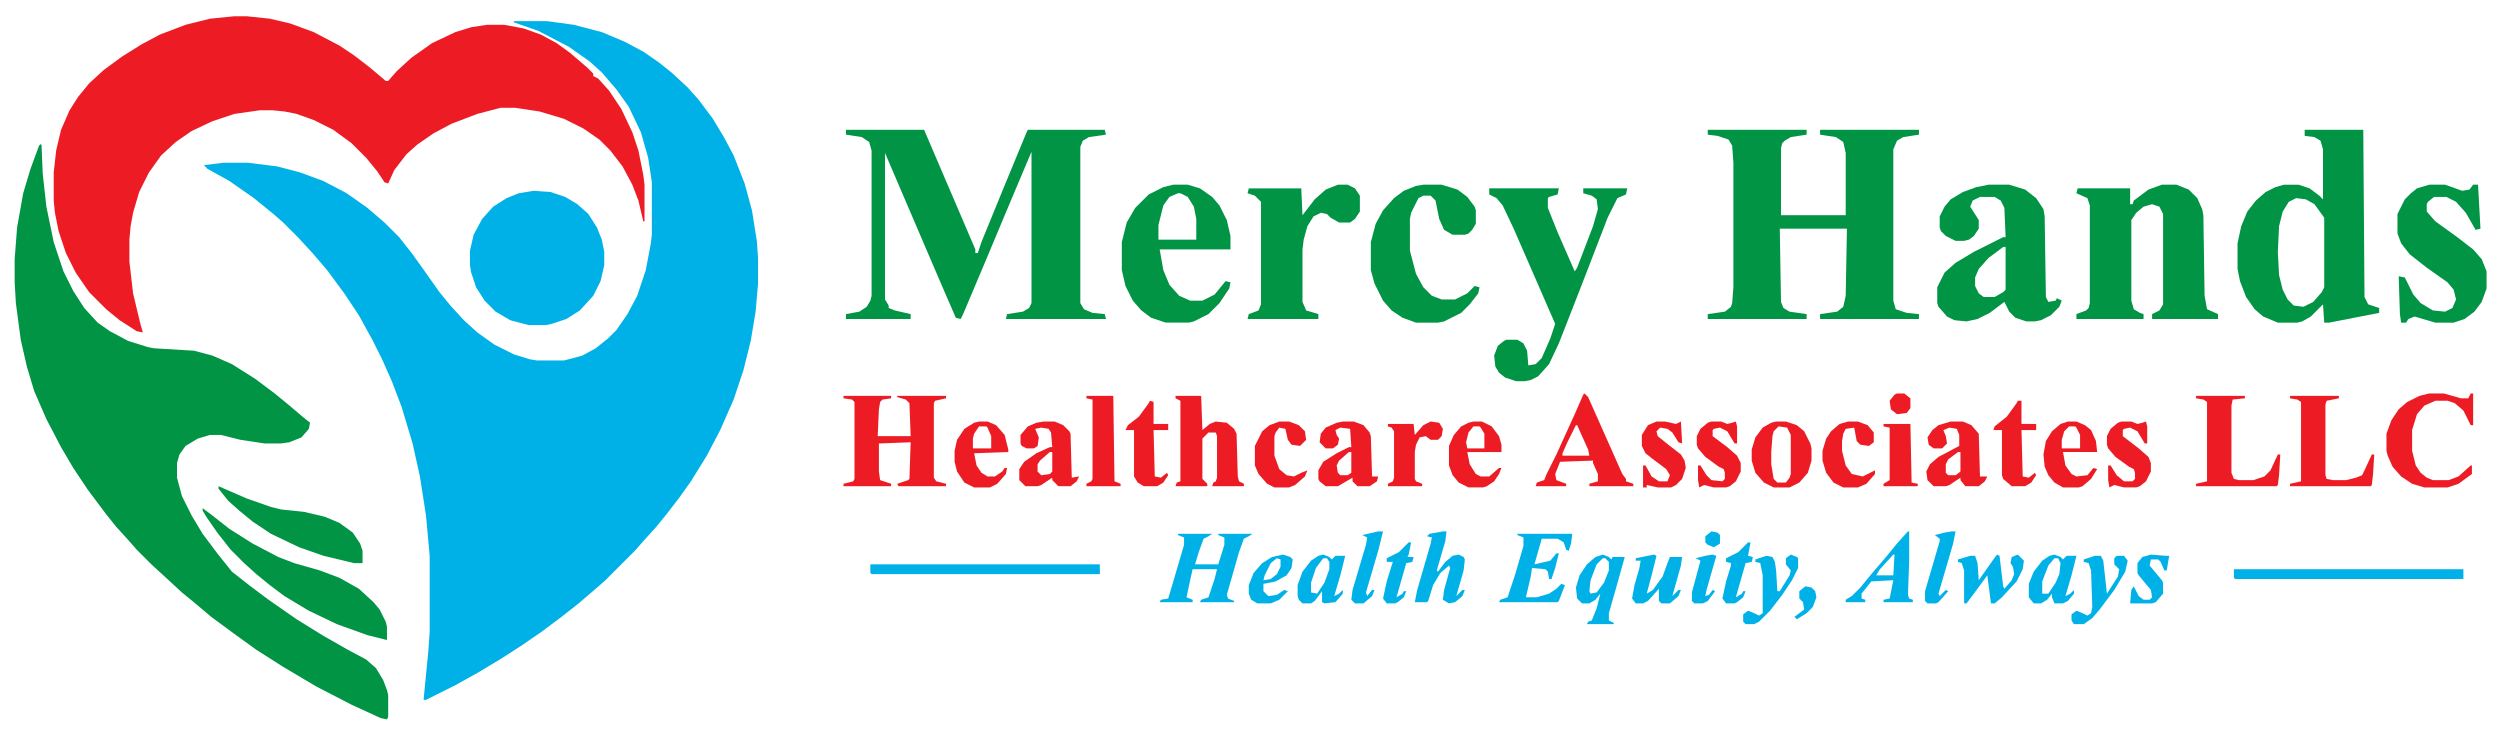
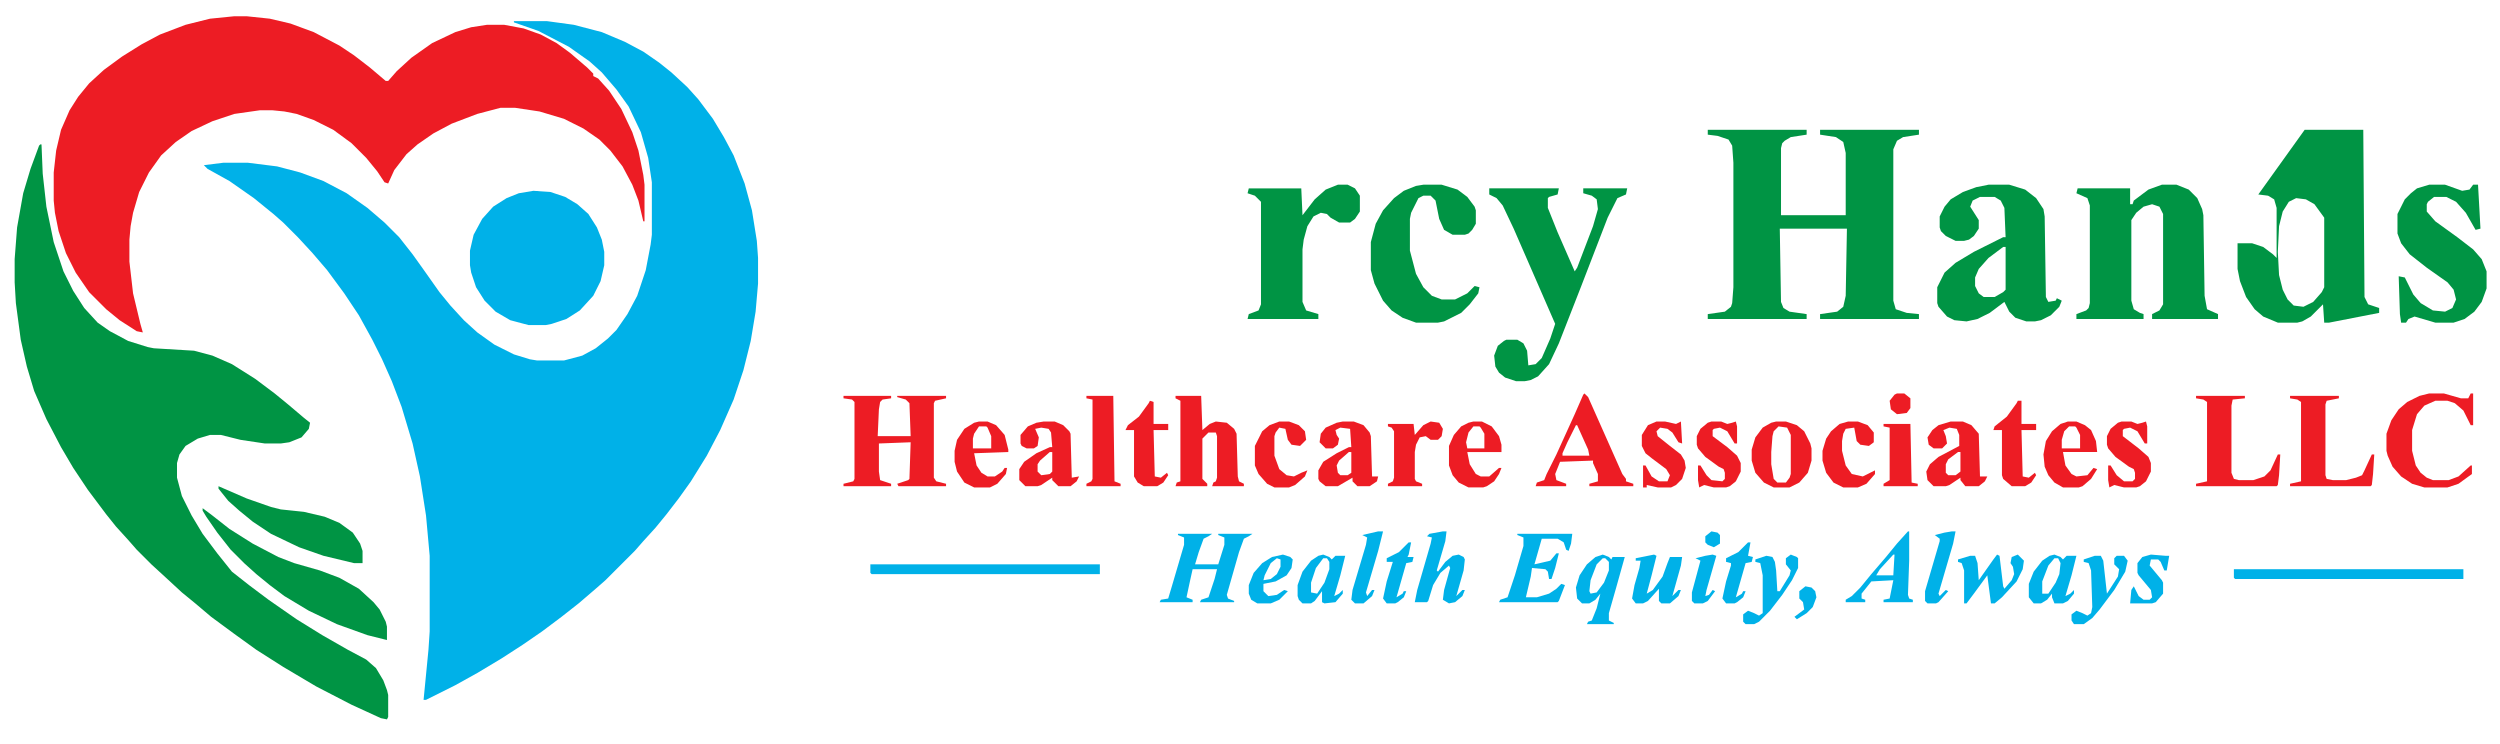
<svg xmlns="http://www.w3.org/2000/svg" version="1.1" viewBox="0 0 2048 609" width="3037" height="904">
  <path transform="translate(421,17)" d="m0 0h27l22 3 23 6 19 8 15 8 13 9 10 8 13 12 9 10 12 16 9 15 8 15 9 23 6 22 4 25 1 14v21l-2 23-4 24-6 24-8 24-11 25-11 21-13 21-10 14-10 13-9 11-10 11-7 8-24 24-8 7-14 12-14 11-16 12-16 11-17 11-20 12-18 10-24 12h-2l4-41 1-15v-62l-3-33-5-32-6-27-9-30-8-21-8-18-8-16-11-20-12-18-14-19-12-14-12-13-12-12-8-7-16-13-20-14-18-10-3-3 16-2h20l24 3 19 5 19 7 19 10 17 12 14 12 12 12 11 14 10 14 12 17 9 11 11 12 11 10 14 10 16 8 13 4 6 1h22l15-4 11-6 10-8 7-7 9-13 8-15 7-21 4-21 1-8v-43l-3-20-6-21-10-21-10-14-12-14-10-9-17-12-25-13-20-7z" fill="#00B1E8" />
  <path transform="translate(192,13)" d="m0 0h10l19 2 17 4 19 7 21 11 12 8 13 10 13 11h2l7-8 12-11 17-12 19-9 13-4 13-2h14l16 3 14 5 13 7 11 8 14 12 5 5v2l4 2 9 10 10 15 9 19 5 15 4 20 1 8v30h-1l-4-17-5-13-8-15-10-13-9-9-13-9-16-8-20-6-20-3h-12l-19 5-21 8-15 8-13 9-9 8-10 13-5 11-3-1-6-9-9-11-12-12-15-11-16-8-14-5-10-2-10-1h-10l-21 3-18 6-17 8-13 9-12 11-10 14-8 16-5 17-2 11-1 11v18l3 26 6 25 2 7-5-1-14-9-11-9-14-14-11-16-8-16-6-18-3-15-1-10v-23l2-18 4-17 7-16 7-11 9-11 12-11 15-11 16-10 15-8 21-8 20-5z" fill="#ED1C24" />
  <path transform="translate(33,118)" d="m0 0h1l1 24 3 27 6 29 8 24 8 16 9 14 11 12 10 7 15 8 16 5 5 1 33 2 15 4 16 7 19 12 16 12 11 9 13 11 5 4-1 5-6 7-10 4-7 1h-13l-20-3-16-4h-9l-10 3-10 6-5 7-2 7v12l4 15 8 16 9 15 12 16 12 15 14 11 16 12 23 16 21 13 21 12 15 8 8 7 6 10 3 8 1 4v18l-1 2-5-1-24-11-29-15-27-16-22-14-18-13-19-14-13-11-11-9-13-12-12-11-12-12-7-8-10-11-8-10-15-20-12-18-10-17-12-23-10-23-6-20-5-22-4-30-1-17v-19l2-26 5-28 6-20 7-19z" fill="#009444" />
-   <path transform="translate(693,106)" d="m0 0h64l42 98v3h2l3-9 18-44 19-46 1-2h63l1 4-14 2-5 3-2 5v128l3 5 7 3 10 1 1 4h-82l1-4 13-2 5-3 2-4v-124l-19 45-18 43-19 45-2 4-4-1-13-30-45-105v120l3 5v2l5 2 13 3v4h-53v-4l11-2 6-4 3-5 1-4v-119l-2-7-6-4-13-2z" fill="#009444" />
  <path transform="translate(1399,106)" d="m0 0h81v4l-13 2-5 3-2 2-1 4v55h53v-51l-2-9-6-4-13-2v-4h81v4l-13 2-5 3-3 7v124l2 7 9 3 10 1v4h-81v-4l14-2 5-4 2-9 1-55h-55l1 60 2 5 5 3 14 2v4h-81v-4l14-2 5-4 1-3 1-13v-102l-1-14-3-5-9-3-8-1z" fill="#009444" />
  <path transform="translate(437,156)" d="m0 0 14 1 12 4 10 6 9 8 7 11 4 10 2 10v11l-3 13-6 12-11 12-11 7-12 4-5 1h-14l-15-4-12-7-9-9-7-11-4-12-1-6v-12l3-13 7-13 9-10 11-7 10-4z" fill="#00B1E8" />
-   <path transform="translate(1888,106)" d="m0 0h48l1 137 3 6 9 3v4l-41 8h-4l-1-15-10 10-7 4-4 1h-16l-12-5-7-6-7-10-5-13-2-10v-21l3-14 5-12 7-9 8-7 8-4 7-2h12l9 3 8 6 3 3v-41l-2-7-5-3-8-1zm-7 56-6 3-5 8-3 12-1 21 1 19 3 12 4 8 5 5 8 1 8-4 7-8 2-4v-57l-8-11-7-4z" fill="#009444" />
+   <path transform="translate(1888,106)" d="m0 0h48l1 137 3 6 9 3v4l-41 8h-4l-1-15-10 10-7 4-4 1h-16l-12-5-7-6-7-10-5-13-2-10v-21h12l9 3 8 6 3 3v-41l-2-7-5-3-8-1zm-7 56-6 3-5 8-3 12-1 21 1 19 3 12 4 8 5 5 8 1 8-4 7-8 2-4v-57l-8-11-7-4z" fill="#009444" />
  <path transform="translate(1771,151)" d="m0 0h12l10 4 7 7 4 9 1 5 1 66 2 11 9 4v4h-54v-4l6-3 3-5v-74l-3-6-6-2-7 2-6 5-4 6v66l2 7 5 3 3 1v4h-55v-4l8-3 2-2 1-4v-80l-2-6-9-4 1-4h43v13h2l1-3 12-9z" fill="#009444" />
  <path transform="translate(1629,151)" d="m0 0h17l13 4 9 7 6 9 1 6 1 66 2 4 6-1 1-2 4 2-2 5-7 7-8 4-5 1h-7l-9-3-5-5-4-8-12 9-10 5-9 2-10-1-6-3-7-8-1-3v-13l6-12 9-8 15-9 24-12h2l-1-24-3-6-5-3h-12l-6 3-2 5 7 11v7l-4 6-4 3-4 1h-7l-8-4-4-4-1-3v-9l4-8 5-6 10-6 11-4zm12 51-12 9-8 9-3 7v7l3 6 4 3h9l7-4 2-2v-35z" fill="#009444" />
  <path transform="translate(1220,154)" d="m0 0h57l-1 5-7 2-1 1v8l8 20 14 32 2-3 13-34 4-14-1-8-4-3-7-2v-4h36l-1 5-7 3-8 16-22 57-18 46-8 17-9 10-6 3-5 1h-7l-9-3-5-4-3-5-1-9 3-8 5-4 2-1h9l5 3 3 6 1 12 6-1 5-5 7-16 4-12-34-78-9-19-5-6-6-3z" fill="#009444" />
-   <path transform="translate(961,151)" d="m0 0h12l10 3 10 7 6 7 6 12 3 13v11h-58l3 17 5 12 8 9 9 4h10l10-5 9-11 4 1-1 5-8 12-9 9-12 6-4 1h-19l-12-4-8-6-7-8-6-12-3-13v-23l4-16 7-12 11-11 12-6zm4 7-7 3-5 7-4 16v12h31v-17l-2-10-5-8-6-3z" fill="#009444" />
  <path transform="translate(1166,151)" d="m0 0h15l13 4 8 6 6 8 1 3v11l-3 5-3 3-3 1h-10l-7-4-4-9-3-15-4-4h-6l-4 2-6 12-1 5v26l5 19 6 11 7 7 8 3h11l10-5 6-6 4 1-1 5-7 9-7 7-14 7-5 1h-18l-11-4-9-6-7-8-7-14-3-11v-23l4-15 6-11 9-10 8-6 10-4z" fill="#009444" />
  <path transform="translate(1990,151)" d="m0 0h13l14 5 6-1 3-4h4l2 36-4 1-8-14-8-9-8-4h-10l-5 4-1 2v6l7 8 18 13 13 10 7 8 4 10v14l-4 11-6 8-8 6-9 3h-15l-17-5-5 2-2 3h-4l-1-7-1-31 5 1 7 14 6 7 10 6 10 1 6-3 3-7-2-8-5-6-17-12-14-11-7-9-3-8v-16l6-12 5-5 5-4z" fill="#009444" />
  <path transform="translate(1096,151)" d="m0 0h8l6 3 4 6v13l-4 6-4 3h-9l-7-4-3-3-5-1-6 3-5 8-3 11-1 8v43l3 7 10 3v4h-58l1-4 8-3 2-5v-84l-5-5-6-2 1-4h43l1 22 10-13 9-8z" fill="#009444" />
  <path transform="translate(166,416)" d="m0 0 8 6 14 11 19 12 21 11 13 5 21 6 16 6 16 9 12 11 5 6 5 10 1 4v11l-16-4-25-9-23-11-20-12-12-9-11-9-10-9-11-11-11-14-9-13-3-5z" fill="#009444" />
  <path transform="translate(691,324)" d="m0 0h39v2l-7 1-2 2-1 6-1 22h27l-1-27-3-3-7-2v-1h40v2l-9 2-1 2v61l2 3 8 2v2h-39l-1-2 9-3 1-1 1-30-26 1v23l1 7 9 3v2h-39v-2l8-2 1-2v-63l-2-2-7-1z" fill="#ED1C24" />
  <path transform="translate(179,398)" d="m0 0 23 10 20 7 8 2 19 2 17 4 12 5 11 8 6 9 2 6v10h-7l-25-6-20-7-23-11-15-10-11-9-9-8-8-10z" fill="#009444" />
  <path transform="translate(963,324)" d="m0 0h21l1 28 6-5 5-2 9 1 6 5 2 4 1 35 1 4 4 2v2h-26l1-3 2-1 1-3v-34l-1-3h-6l-5 5v33l4 4v2h-26l1-3 3-1v-66l-4-2z" fill="#ED1C24" />
  <path transform="translate(1990,322)" d="m0 0h12l14 4h6l2-4h2v26h-2l-6-12-7-6-6-2h-10l-9 4-6 7-4 13v17l3 12 4 6 5 4 5 2h13l8-3 10-9h1v7l-11 8-9 3h-19l-10-3-9-6-7-8-4-9-1-4v-14l4-11 6-9 7-6 10-5z" fill="#ED1C24" />
  <path transform="translate(1298,322)" d="m0 0 3 3 28 63 3 4v2l6 2v2h-36v-2l7-2v-6l-4-9v-2l-27 1-4 10 1 5 8 3v2h-25l1-3 6-2 2-5 8-16 15-33 7-16zm-7 26-7 14-4 9v2h22l-1-5-9-20z" fill="#ED1C24" />
  <path transform="translate(1799,324)" d="m0 0h40v2l-10 1-1 5v55l2 5 4 1h12l9-3 5-5 6-13h2l-1 17-1 8-1 1h-66v-2l9-2v-65l-3-2-6-1z" fill="#ED1C24" />
  <path transform="translate(1876,324)" d="m0 0h40v2l-10 2-1 3v58l1 3 5 1h11l8-2 5-2 2-4 6-13h2l-1 16-1 9-1 1h-66v-2l9-2v-65l-3-2-6-1z" fill="#ED1C24" />
  <path transform="translate(965,437)" d="m0 0h28l-3 2-4 2-4 11-3 10h19l5-16v-6l-5-2v-1h28l-3 2-4 2-4 11-10 35 1 3 5 2v1h-28l1-2 6-2 5-15 2-8h-20l-2 9-3 14 5 2v2h-27l1-2 6-1 3-10 10-34v-6l-5-2z" fill="#00B1E8" />
  <path transform="translate(1100,345)" d="m0 0h9l8 3 5 6 1 3 1 33h5l-1 4-6 4h-10l-4-4v-3l-12 7h-10l-5-4-1-2v-7l4-7 11-7 10-5h2l-1-15-8-1-4 2 1 4 2 3-1 5-4 3h-6l-5-5 1-7 4-5 9-4zm5 25-8 7-2 4 1 6 2 2h6l3-2v-17z" fill="#ED1C24" />
  <path transform="translate(1598,345)" d="m0 0h10l7 3 6 7 1 35h6l-2 4-5 4h-11l-4-5v-2l-9 6-3 1h-10l-5-5-1-7 3-6 7-6 17-9v-9l-2-5-6-1-5 2 2 5 1 6-4 4h-7l-4-3-1-6 4-6 5-4zm6 25-8 6-2 4v7l2 2h6l4-3v-16z" fill="#ED1C24" />
  <path transform="translate(855,345)" d="m0 0h9l7 3 5 5 1 2 1 36 6-1-2 4-5 4h-10l-5-5v-2l-9 6-3 1h-10l-5-5v-9l4-6 10-7 11-5h2l-1-12-2-3-6-1-5 1 3 7-1 7-3 2h-6l-4-2-1-2v-7l6-7 7-3zm5 25-8 7-2 3v6l3 3 7-1 2-2v-16z" fill="#ED1C24" />
  <path transform="translate(1830,466)" d="m0 0h188v8h-187l-1-1z" fill="#00B1E8" />
  <path transform="translate(713,462)" d="m0 0h188v8h-187l-1-1z" fill="#00B1E8" />
  <path transform="translate(1455,345)" d="m0 0h8l9 3 6 5 5 10 1 4v10l-3 10-7 8-8 4h-13l-8-4-7-8-3-10v-9l3-10 6-8 7-4zm2 4-4 4-1 4-1 13v10l2 12 3 3h7l3-4 1-3v-32l-3-6z" fill="#ED1C24" />
  <path transform="translate(890,324)" d="m0 0h22l1 70 5 2v2h-28v-2l4-2 1-2v-65l-5-1z" fill="#ED1C24" />
  <path transform="translate(802,345)" d="m0 0h7l7 3 7 8 3 12v2l-28 1 2 10 4 6 5 3h6l6-4 2-3h2l-1 5-7 8-6 3h-13l-8-4-6-9-2-8v-9l2-9 6-9 8-5zm0 4-4 6-1 4v8h15v-10l-3-7-1-1z" fill="#ED1C24" />
  <path transform="translate(1207,345)" d="m0 0h7l8 4 6 8 2 7v6h-28l2 10 5 8 4 2h7l8-7h2l-2 5-4 6-6 4-3 1h-12l-8-4-5-6-3-8v-16l4-9 6-7 6-3zm0 4-4 5-2 8 1 5h14v-12l-3-5-1-1z" fill="#ED1C24" />
  <path transform="translate(1694,345)" d="m0 0h7l7 3 5 4 4 9 1 9h-28l2 11 5 7 4 2 9-1 5-6 3 1-5 8-7 6-3 1h-13l-7-4-5-6-3-7-1-10 2-11 5-8 7-6zm1 4-4 4-2 7v7h15v-11l-3-6-1-1z" fill="#ED1C24" />
  <path transform="translate(1243,437)" d="m0 0h45l-1 8-2 6-2-1-2-6-5-3h-13l-6 21 13-3 5-6h2l-3 12-3 9h-2l-1-6-2-2-11-1-1 7-4 17h9l10-3 6-4 4-4 3 1-5 13-1 1h-48l1-2 6-2 6-18 7-24v-7l-5-2z" fill="#00B1E8" />
  <path transform="translate(1514,345)" d="m0 0h8l8 3 5 6v8l-4 3-7-1-3-3-2-11-7 1-2 4-1 6v8l3 12 5 7 9 2 10-5v3l-7 8-7 3h-12l-8-4-6-8-3-10v-8l3-10 4-6 7-6z" fill="#ED1C24" />
  <path transform="translate(1048,345)" d="m0 0h8l8 3 5 5 1 7-5 5-7-1-3-4-2-9-5-1-3 4-1 3v16l4 11 6 5 6 1 6-3 5-2-2 5-8 7-5 2h-12l-6-3-7-8-3-7v-16l6-12 6-5z" fill="#ED1C24" />
  <path transform="translate(1402,345)" d="m0 0h8l5 2 4-1 3-1 1 4v14h-2l-6-10-6-3-5 1-1 1v5l12 9 8 7 3 6v7l-4 8-5 4-3 1h-10l-8-2-4 2-1-6v-12h2l5 8 4 4 9 1 2-2v-5l-1-3-4-2-11-8-6-7-1-3v-7l3-6 6-5z" fill="#ED1C24" />
  <path transform="translate(1738,345)" d="m0 0h8l5 2 4-1 3-1 1 4v14h-2l-6-10-6-3-5 1-1 1v5l13 10 8 7 2 5v7l-4 8-5 4-3 1h-10l-8-2-4 2-1-6v-12h2l5 8 6 5h7l2-2v-5l-1-3-4-2-11-8-6-7-1-3v-7l3-6 6-5z" fill="#ED1C24" />
  <path transform="translate(942,328)" d="m0 0 3 1v18h12v5h-12l1 38 5 1 5-4 1 2-4 6-5 3h-11l-5-3-3-5v-38h-7l2-4 9-7 8-11z" fill="#ED1C24" />
  <path transform="translate(1357,345)" d="m0 0h7l9 2 4-2 1 18-3-1-5-8-4-3-6-1-3 3 1 4 10 8 9 7 3 5 1 6-3 9-5 5-4 2h-11l-9-2v2h-3v-18h2l5 9 6 4h7l2-5-3-5-12-9-5-4-3-6v-9l5-8z" fill="#ED1C24" />
  <path transform="translate(1653,328)" d="m0 0h3v19h12v5h-12l1 38 5 1 5-4 1 2-4 6-5 3h-11l-7-6-1-3v-37h-7l1-3 10-8 8-11z" fill="#ED1C24" />
  <path transform="translate(1182,435)" d="m0 0h3l-1 8-7 24 1 1 6-8 6-5 5-1 4 2 1 2-1 9-6 21 5-5h2l-2 5-6 5-5 1-5-3 1-8 5-18-1-2-7 6-6 10-4 13-1 1h-10l2-10 11-38 1-5-4-1 2-2z" fill="#00B1E8" />
  <path transform="translate(1172,345)" d="m0 0 7 1 3 5-1 6-3 3h-6l-4-3-5 1-3 6-1 6v22l1 2 5 2v2h-28v-2l4-2 1-3v-38l-2-3-3-1v-2h21l1 9 7-8z" fill="#ED1C24" />
  <path transform="translate(1313,454)" d="m0 0 5 2 2 2 1-2h10l-7 25-6 21v6l4 2v1h-22l1-2 3-1 4-10 3-12-4 5-5 3h-6l-4-4-1-9 3-10 6-9 7-6zm0 3-5 5-5 13-1 9 1 2 5-1 6-8 4-10v-7l-3-3z" fill="#00B1E8" />
  <path transform="translate(1563,435)" d="m0 0h1v24l-1 28 1 3 3 1v2h-24v-2l5-1 3-15-18 1-8 10v4l3 1v2h-16v-2l5-3 7-7 9-11 12-14 9-11zm-12 19-11 12-3 5h14l1-17z" fill="#00B1E8" />
  <path transform="translate(1355,454)" d="m0 0 2 1-4 16-4 15 5-3 8-11 4-11 2-5h10l-1 7-7 25 5-5h2l-2 5-7 6h-7l-2-2v-7-3l-9 10-4 2h-6l-3-4 2-11 4-14 1-6h-4v-2z" fill="#00B1E8" />
  <path transform="translate(1636,454)" d="m0 0 2 1 3 25 1 2 6-7 2-5-1-6-2-3 1-5 5-2 5 5-1 7-5 10-12 13-6 5h-3l-3-23-11 15-6 8h-2v-27l-2-6-3-1v-2l10-3h4l2 6 1 14 12-17z" fill="#00B1E8" />
  <path transform="translate(1543,347)" d="m0 0h22l1 48 5 1v2h-28v-2l5-3v-43l-5-1z" fill="#ED1C24" />
  <path transform="translate(1084,454)" d="m0 0 5 2 2 2 3-3h8l-4 16-5 17 4-2 3-3v3l-6 7-9 1-2-1v-9l-6 8-3 2h-7l-3-3-1-3v-9l4-11 7-9 6-4zm0 3-6 8-4 12v8l5 1 6-9 4-11v-6l-2-3z" fill="#00B1E8" />
  <path transform="translate(1683,454)" d="m0 0 5 2 2 2 3-3h8l-4 16-5 17 4-2 3-3v3l-5 6-4 2h-7l-2-5v-3l-4 5-5 3h-6l-4-5v-11l4-10 7-9 6-4zm0 3-5 6-5 13v10h5l6-9 3-7 1-9-2-4z" fill="#00B1E8" />
  <path transform="translate(1716,455)" d="m0 0h5l2 4 3 27 9-14 1-6-4-4v-5l2-2h6l3 4-2 9-9 15-12 16-6 7-7 5h-8l-2-3v-5l4-3 5 2 4 2 3-2 1-5-1-30-2-6-4-1v-2z" fill="#00B1E8" />
  <path transform="translate(1467,454)" d="m0 0 5 2 1 1v8l-5 10-8 12-10 13-9 9-4 2h-7l-2-2v-6l4-3 5 2 4 2 3-2v-31l-2-10-4-1v-2l9-3 5 1 2 4 1 7 1 17h2l8-13 1-4-4-5v-5z" fill="#00B1E8" />
  <path transform="translate(1051,454)" d="m0 0 6 2 2 2-1 7-4 6-9 5-10 2v6l4 4 7-1 6-4 3 1-7 7-7 3h-11l-5-3-2-5v-7l4-10 7-8 8-5zm-5 3-5 4-5 10-1 4 6-1 5-4 3-6v-6z" fill="#00B1E8" />
  <path transform="translate(1129,435)" d="m0 0h4l-4 16-10 34 1 3 4-5h2l-2 5-7 6h-7l-3-3 1-8 11-37 1-6-4-2z" fill="#00B1E8" />
  <path transform="translate(1599,435)" d="m0 0h3l-2 10-12 41 1 2 5-5 2 1-8 9-2 1h-7l-2-2v-8l12-41v-2l-4-3 8-2z" fill="#00B1E8" />
  <path transform="translate(1762,454)" d="m0 0 12 1h3l-2 12h-2l-3-7-2-2h-6l-1 5 10 12 1 2v9l-6 7-3 1h-18l1-11 2-3 4 8 4 3h5l2-2-1-6-10-12-1-2v-8l4-5z" fill="#00B1E8" />
  <path transform="translate(1432,444)" d="m0 0h2l-2 11 4 1-1 4-5 1-8 28 5-3 1-2h2l-2 5-5 4-2 1h-7l-3-4 3-14 4-13v-2l-4-1v-3l10-5z" fill="#00B1E8" />
  <path transform="translate(1154,444)" d="m0 0h2l-2 10-1 2h5l-1 4-5 1-8 28 5-3 1-2h2l-2 5-5 4-2 1h-7l-3-4 3-14 5-16h-5v-3l10-5z" fill="#00B1E8" />
  <path transform="translate(1403,454)" d="m0 0 3 1-8 28-1 5 3-1 3-4 2 1-6 8-4 2h-7l-2-2v-7l7-26-4-2 8-2z" fill="#00B1E8" />
  <path transform="translate(1554,322)" d="m0 0h6l5 4v8l-3 4-8 1-5-4-1-7 4-5z" fill="#ED1C24" />
  <path transform="translate(1479,480)" d="m0 0 5 1 3 3 1 5-3 8-5 5-8 5-2-2 8-6-1-6-3-3v-6z" fill="#00B1E8" />
  <path transform="translate(1402,435)" d="m0 0 5 1 2 2v7l-5 3-5-2-2-2v-5z" fill="#00B1E8" />
</svg>